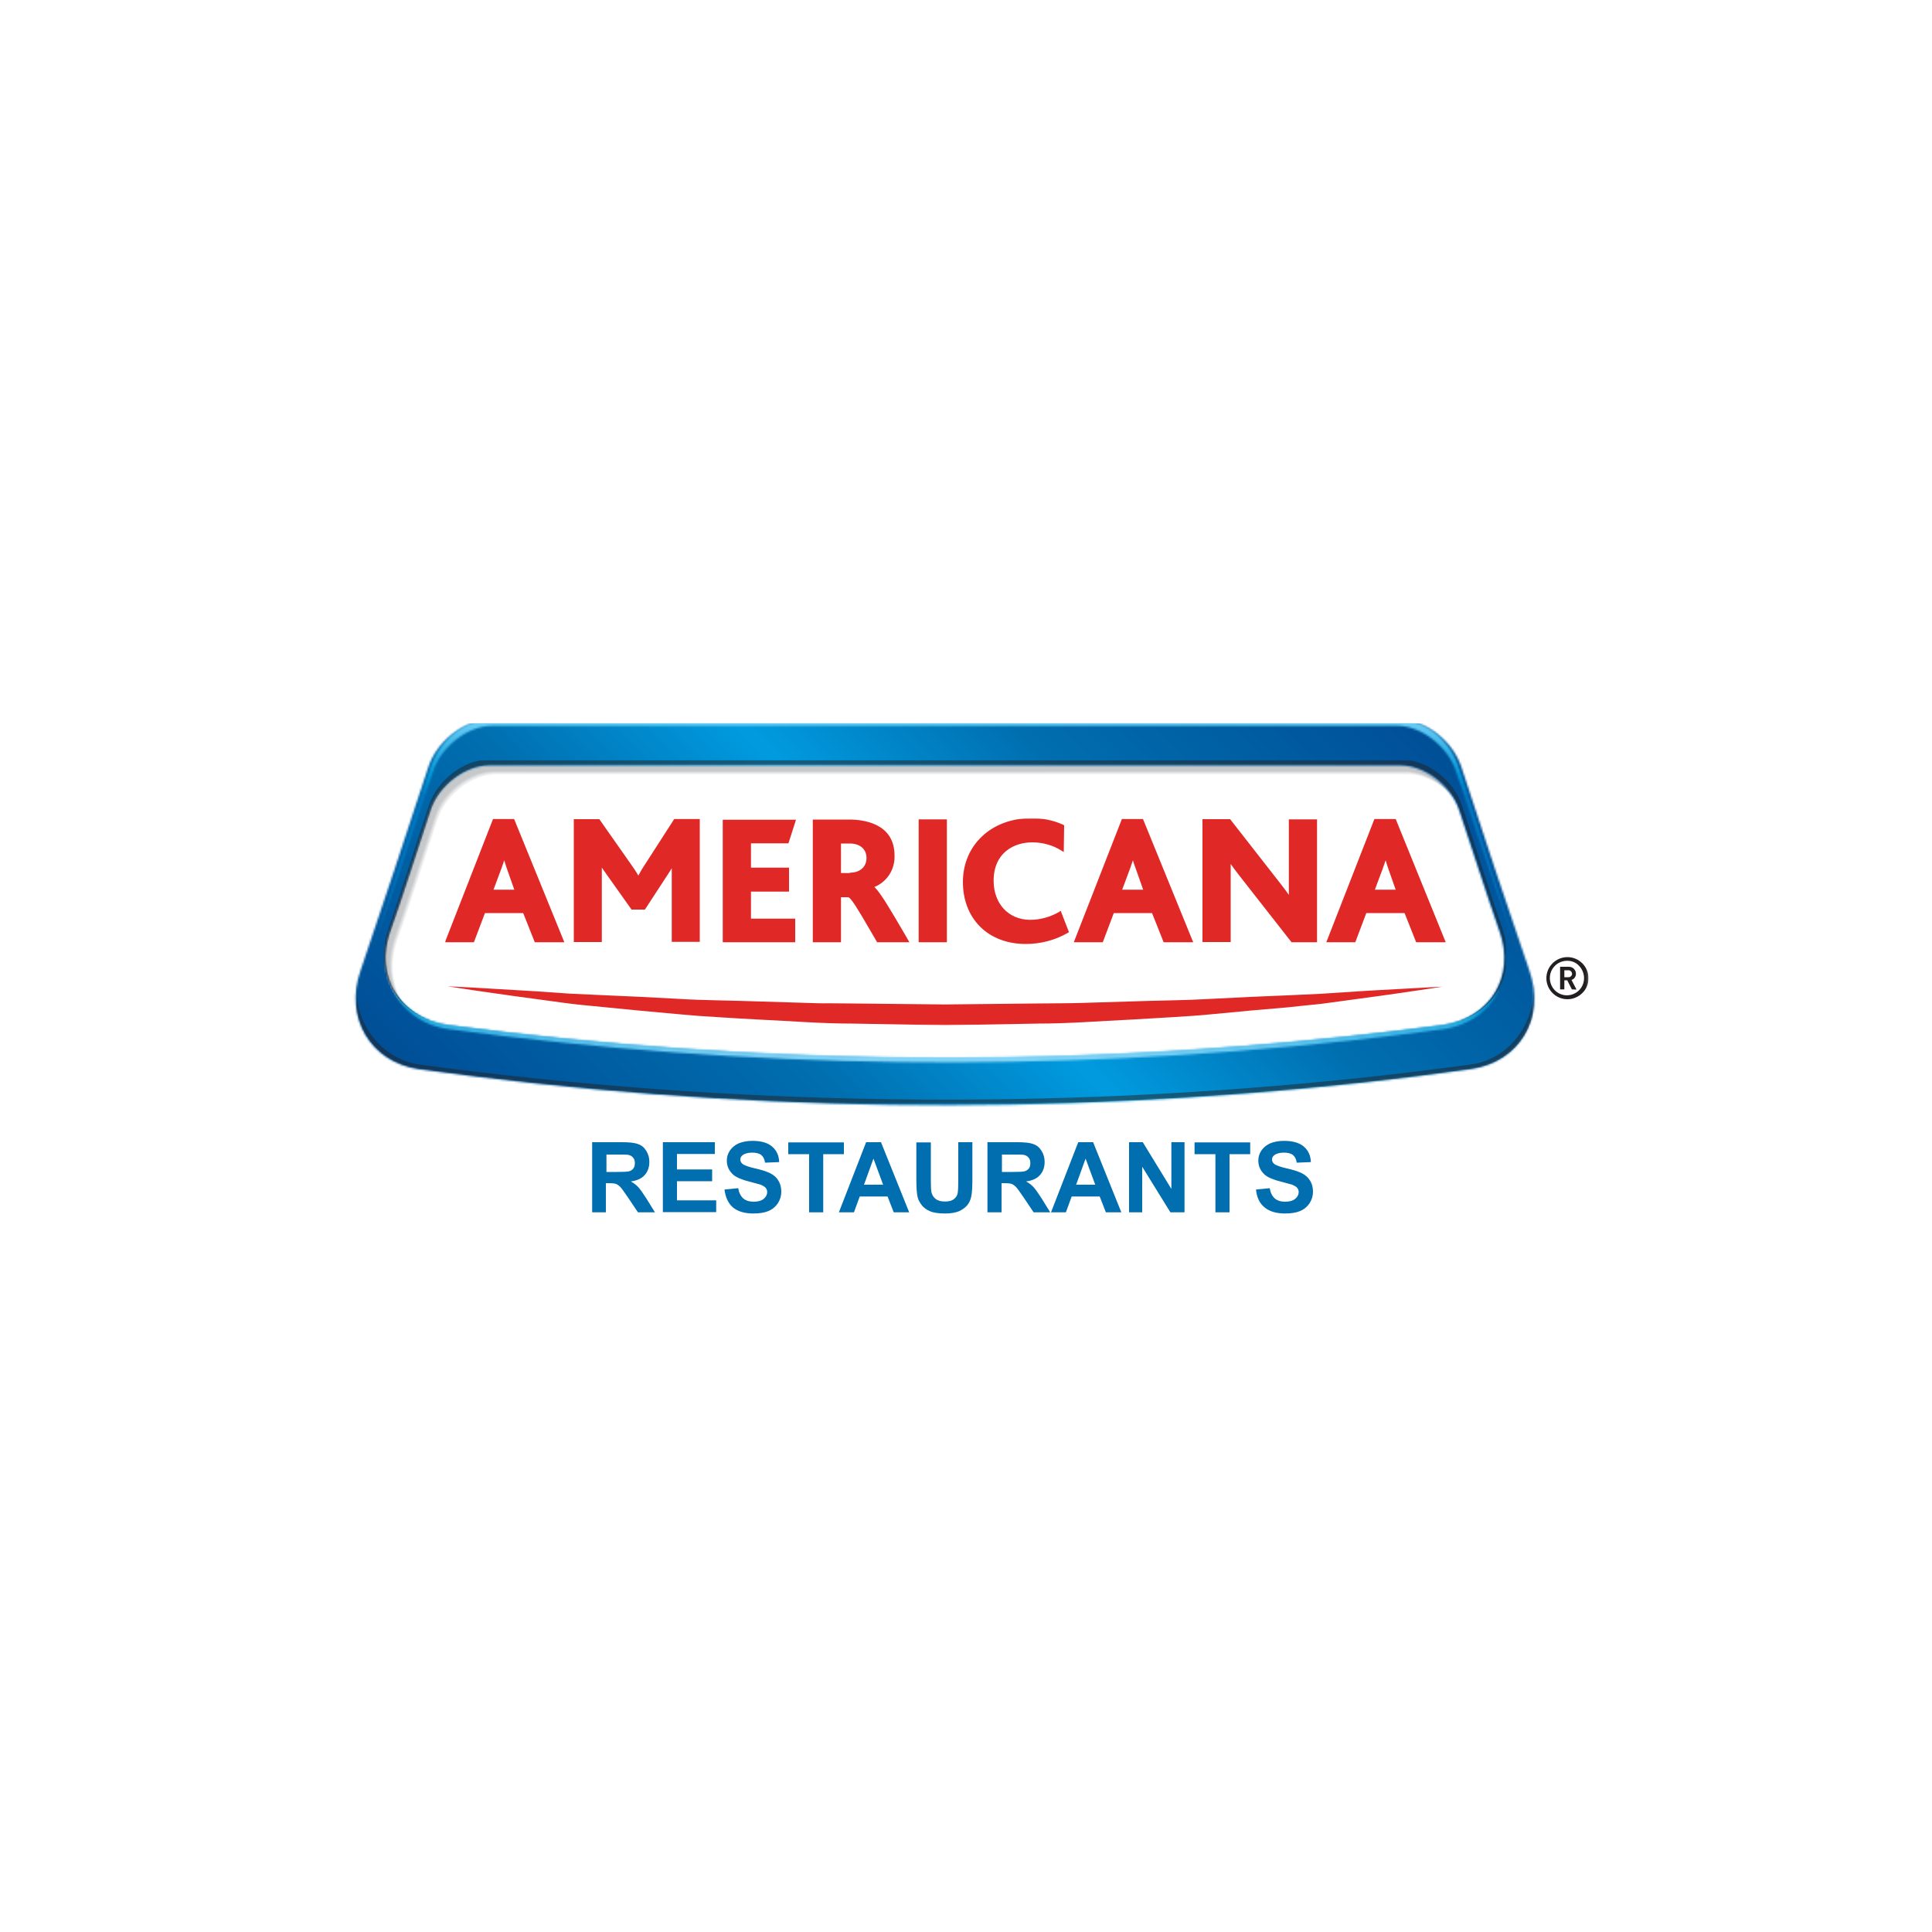
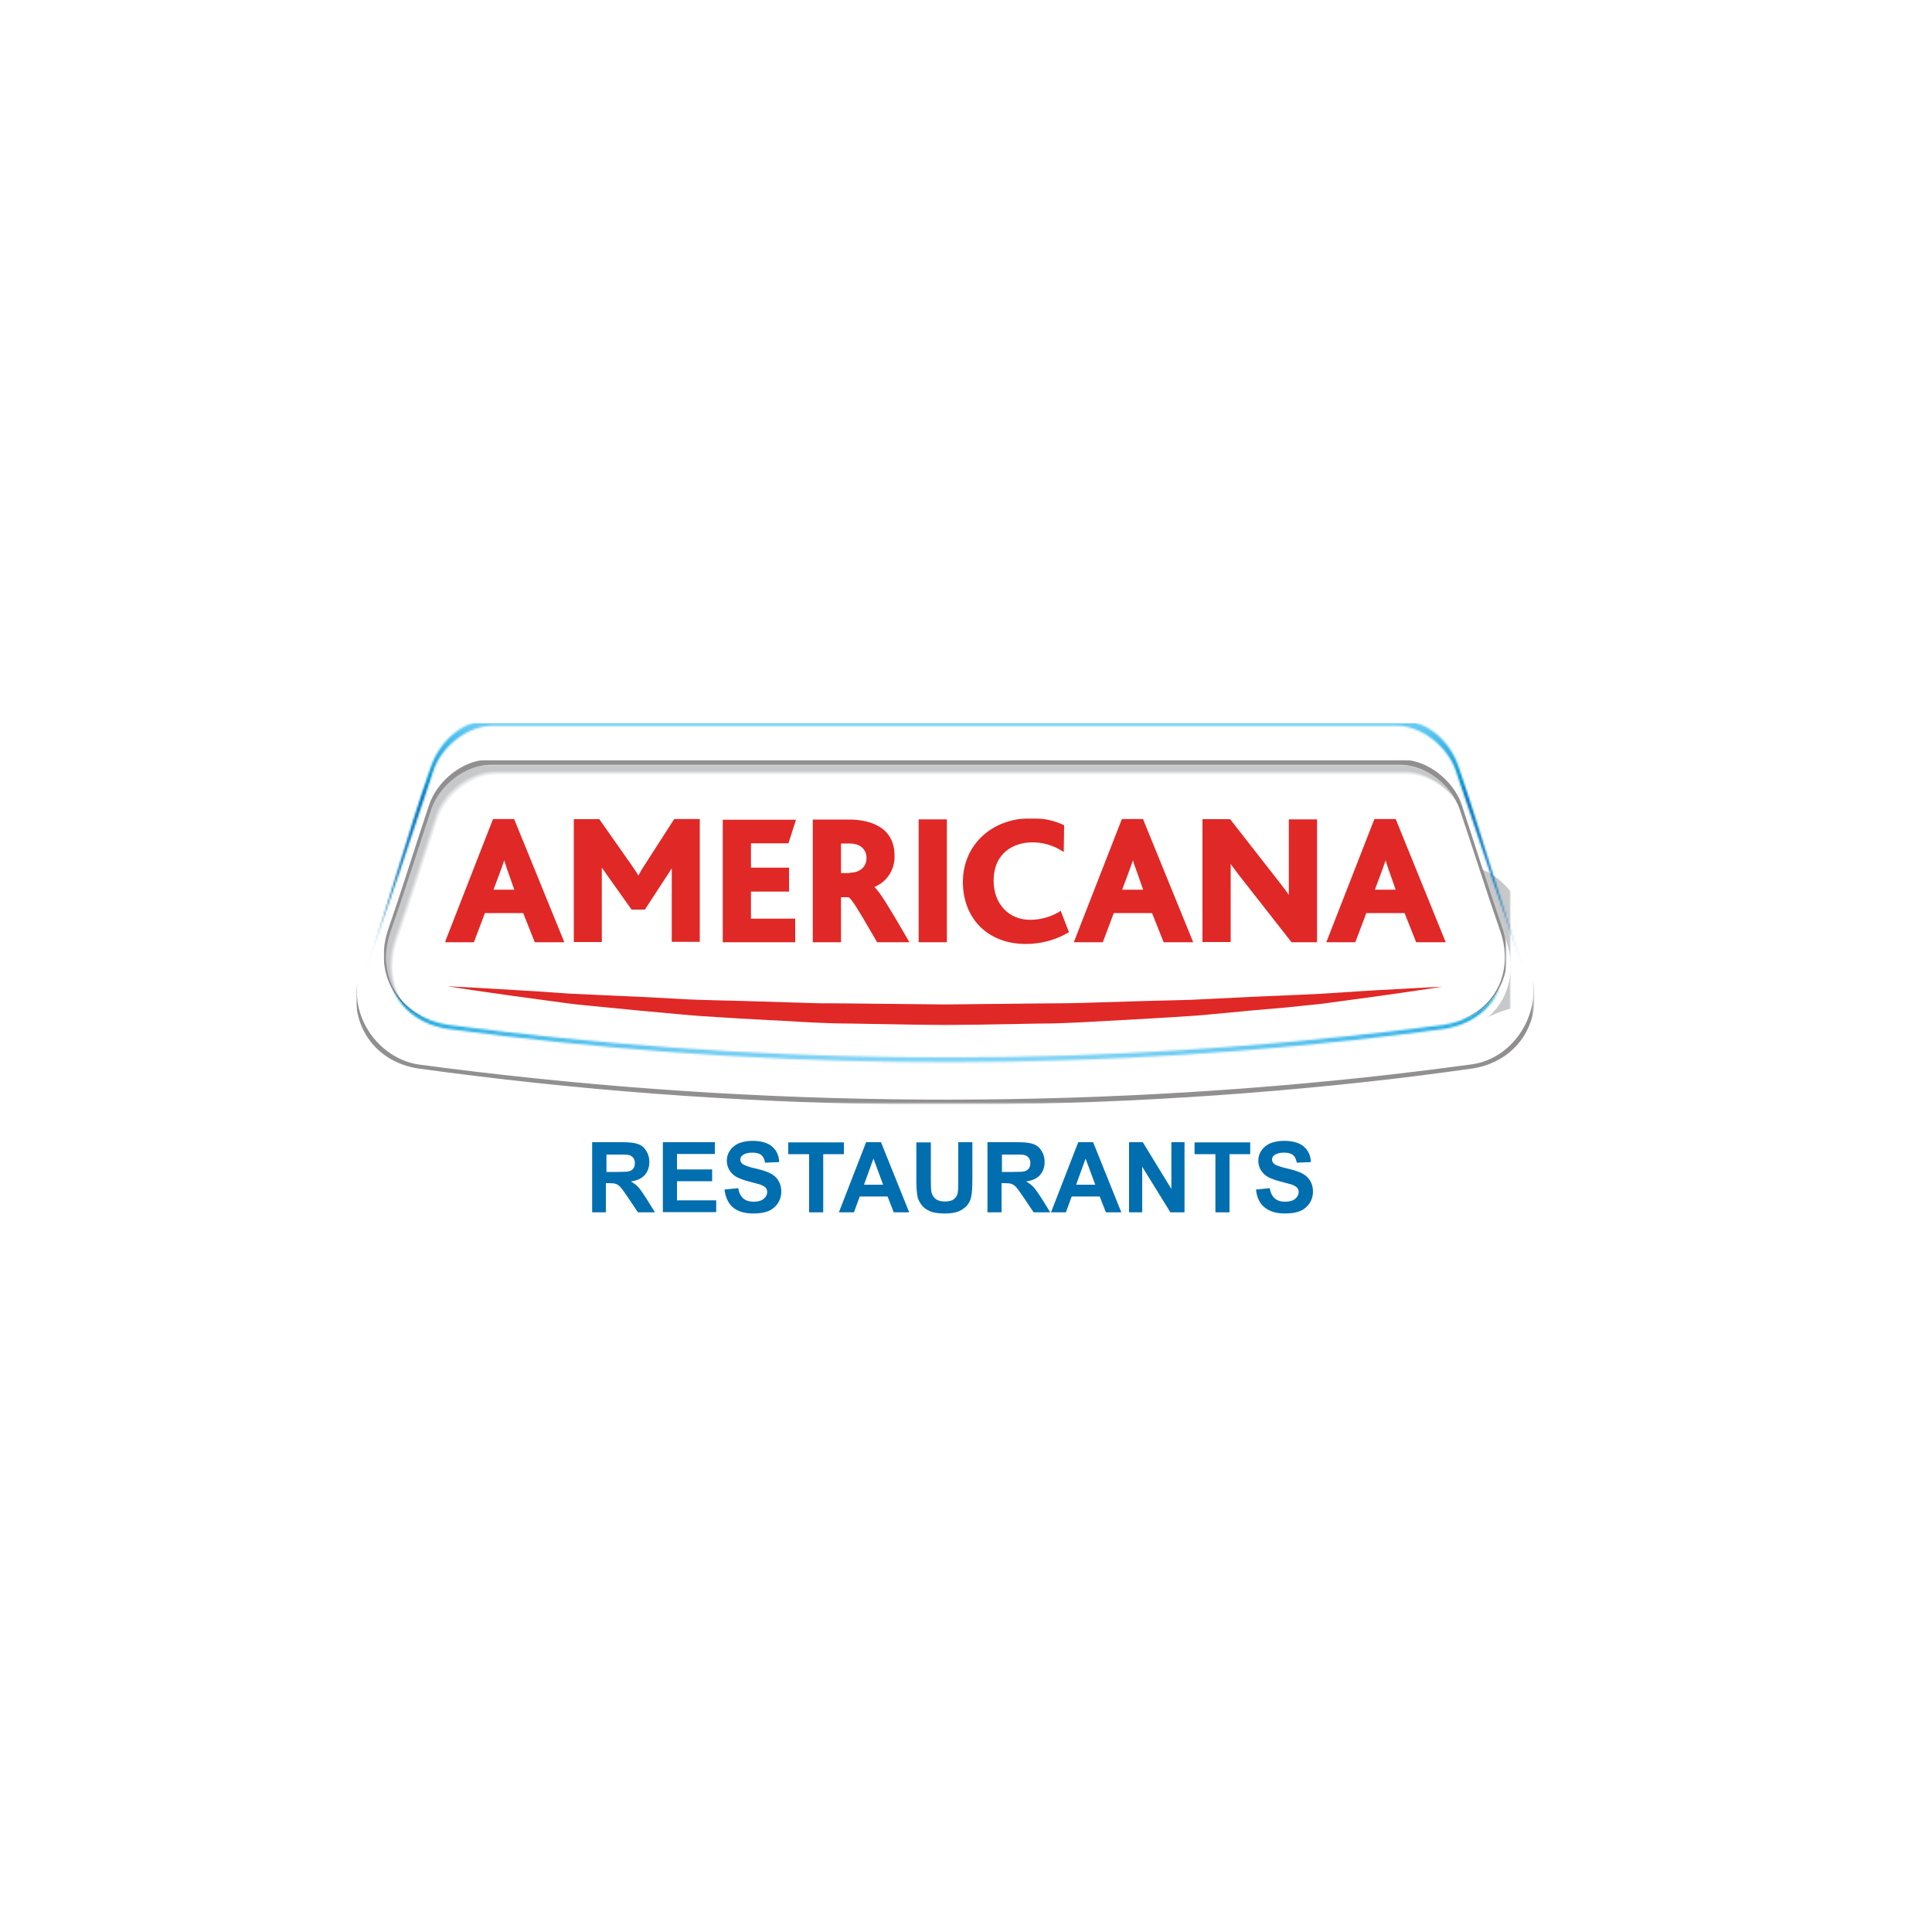
<svg xmlns="http://www.w3.org/2000/svg" xmlns:xlink="http://www.w3.org/1999/xlink" version="1.1" id="Layer_1" x="0px" y="0px" viewBox="0 0 1000 1000" style="enable-background:new 0 0 1000 1000;" xml:space="preserve">
  <style type="text/css">
	.st0{clip-path:url(#SVGID_00000134929892875530079140000016149266119866795402_);}
	.st1{fill:#FFFFFF;filter:url(#Adobe_OpacityMaskFilter);}
	.st2{mask:url(#mask0_459_1295_00000155828814006397603470000014945336426234710150_);}
	.st3{fill:#C7C8CA;}
	.st4{fill:#C7C9CB;}
	.st5{fill:#C8CACC;}
	.st6{fill:#C9CBCD;}
	.st7{fill:#CACBCD;}
	.st8{fill:#CBCCCE;}
	.st9{fill:#CBCDCF;}
	.st10{fill:#CCCED0;}
	.st11{fill:#CDCFD0;}
	.st12{fill:#CED0D1;}
	.st13{fill:#CFD0D2;}
	.st14{fill:#CFD1D3;}
	.st15{fill:#D0D2D3;}
	.st16{fill:#D1D3D4;}
	.st17{fill:#D2D3D5;}
	.st18{fill:#D3D4D6;}
	.st19{fill:#D4D5D7;}
	.st20{fill:#D4D6D7;}
	.st21{fill:#D5D7D8;}
	.st22{fill:#D6D7D9;}
	.st23{fill:#D7D8DA;}
	.st24{fill:#D8D9DA;}
	.st25{fill:#D9DADB;}
	.st26{fill:#D9DADC;}
	.st27{fill:#DADBDD;}
	.st28{fill:#DBDCDD;}
	.st29{fill:#DCDDDE;}
	.st30{fill:#DDDEDF;}
	.st31{fill:#DDDFE0;}
	.st32{fill:#DEDFE1;}
	.st33{fill:#DFE0E1;}
	.st34{fill:#E0E1E2;}
	.st35{fill:#E1E2E3;}
	.st36{fill:#E1E2E4;}
	.st37{fill:#E2E3E4;}
	.st38{fill:#E3E4E5;}
	.st39{fill:#E4E5E6;}
	.st40{fill:#E5E5E6;}
	.st41{fill:#E5E6E7;}
	.st42{fill:#E6E7E8;}
	.st43{fill:#E7E8E9;}
	.st44{fill:#E8E9EA;}
	.st45{fill:#E9EAEB;}
	.st46{fill:#EAEAEB;}
	.st47{fill:#EBEBEC;}
	.st48{fill:#EBECED;}
	.st49{fill:#ECEDEE;}
	.st50{fill:#EDEEEE;}
	.st51{fill:#EEEEEF;}
	.st52{fill:#EEEFF0;}
	.st53{fill:#EFF0F0;}
	.st54{fill:#F0F1F1;}
	.st55{fill:#F1F2F2;}
	.st56{fill:#F2F2F3;}
	.st57{fill:#F3F3F4;}
	.st58{fill:#F4F4F5;}
	.st59{fill:#F4F5F5;}
	.st60{fill:#F5F6F6;}
	.st61{fill:#F6F7F7;}
	.st62{fill:#F7F7F8;}
	.st63{fill:#F8F8F9;}
	.st64{fill:#F9FAFA;}
	.st65{fill:#FAFAFB;}
	.st66{fill:#FCFCFC;}
	.st67{fill:#FDFDFD;}
	.st68{fill:#FFFFFF;}
	.st69{fill:#FFFFFF;filter:url(#Adobe_OpacityMaskFilter_00000085249315563640862110000004652764428151270279_);}
	.st70{mask:url(#mask1_459_1295_00000157994389584267289660000006770500578696502690_);}
	.st71{fill:url(#SVGID_00000082349491047768538310000010434040696781481881_);}
	.st72{fill:#FFFFFF;filter:url(#Adobe_OpacityMaskFilter_00000054969341612808688930000007578676760791430790_);}
	.st73{mask:url(#mask2_459_1295_00000050641751167419108340000009478226959924620944_);}
	.st74{fill:url(#SVGID_00000123399589065178107720000001899090868303016583_);}
	.st75{fill:#FFFFFF;filter:url(#Adobe_OpacityMaskFilter_00000045605661787549877190000007041245739728810686_);}
	.st76{mask:url(#mask3_459_1295_00000047039620983191002510000014520292179361977749_);}
	.st77{opacity:0.5;}
	.st78{filter:url(#Adobe_OpacityMaskFilter_00000016783494249374183490000017398264856101397155_);}
	.st79{mask:url(#mask4_459_1295_00000000914955618434594460000002008671210989825705_);}
	.st80{filter:url(#Adobe_OpacityMaskFilter_00000073704112001767904830000001378354030296181947_);}
	.st81{mask:url(#mask5_459_1295_00000023999220009331508310000016406140542049904312_);}
	.st82{fill:#231F20;}
	.st83{filter:url(#Adobe_OpacityMaskFilter_00000132801222532051355180000007904064013063815837_);}
	.st84{mask:url(#mask6_459_1295_00000089563222524576547470000011570938926235317155_);}
	.st85{filter:url(#Adobe_OpacityMaskFilter_00000047772799414640298210000003150582054445083304_);}
	.st86{mask:url(#mask7_459_1295_00000039824924658269448530000005612045186244941490_);}
	.st87{fill:#FFFFFF;filter:url(#Adobe_OpacityMaskFilter_00000045617004160827257630000007178785741124897163_);}
	.st88{mask:url(#mask8_459_1295_00000173863512267531071210000013124525783296001157_);}
	.st89{fill:url(#SVGID_00000147196568323130992390000014956481083824155309_);}
	.st90{fill:#FFFFFF;filter:url(#Adobe_OpacityMaskFilter_00000181077596755632128010000010695754896937471113_);}
	.st91{mask:url(#mask9_459_1295_00000134232710163017670010000006337961243446969221_);}
	.st92{fill:#E02826;}
	.st93{fill:#006EAF;}
</style>
  <g>
    <defs>
      <rect id="SVGID_1_" x="182" y="374.3" width="641.5" height="266.5" />
    </defs>
    <clipPath id="SVGID_00000009563960324721461010000002137042431759025848_">
      <use xlink:href="#SVGID_1_" style="overflow:visible;" />
    </clipPath>
    <g style="clip-path:url(#SVGID_00000009563960324721461010000002137042431759025848_);">
      <defs>
        <filter id="Adobe_OpacityMaskFilter" filterUnits="userSpaceOnUse" x="199.7" y="395.9" width="582.1" height="156.7">
          <feColorMatrix type="matrix" values="1 0 0 0 0  0 1 0 0 0  0 0 1 0 0  0 0 0 1 0" />
        </filter>
      </defs>
      <mask maskUnits="userSpaceOnUse" x="199.7" y="395.9" width="582.1" height="156.7" id="mask0_459_1295_00000155828814006397603470000014945336426234710150_">
        <path class="st1" d="M859.3,311H118.7v329.7h740.6V311z" />
      </mask>
      <g class="st2">
        <path class="st3" d="M746.9,530.4c-16.1,2.1-32.1,4.1-48.3,5.8c-155.3,16.8-312.1,14.8-466.9-5.8c-24.6-3.5-37.9-25.4-29.5-48.8     c7.2-20.4,13.8-41.4,20.9-62.8c4.2-12.4,17.7-22.8,30.1-22.9h472.1c12.3,0,25.9,10.5,30.1,22.9c7.2,21.4,13.8,42.4,20.9,62.8     C784.7,505.1,771.5,526.9,746.9,530.4z" />
-         <path class="st3" d="M748.8,533.5c-16.1,2.1-32.1,4.1-48.2,5.8c-155.3,16.8-312.1,14.8-466.9-5.8c-24.6-3.6-37.9-25.4-29.5-48.8     c7.2-20.4,13.8-41.4,20.9-62.8c4.2-12.4,17.8-22.8,30.1-22.9h472.1c12.4,0,25.9,10.4,30.1,22.9c7.2,21.4,13.8,42.4,20.9,62.8     C786.7,508.2,773.4,530,748.8,533.5" />
+         <path class="st3" d="M748.8,533.5c-16.1,2.1-32.1,4.1-48.2,5.8c-155.3,16.8-312.1,14.8-466.9-5.8c7.2-20.4,13.8-41.4,20.9-62.8c4.2-12.4,17.8-22.8,30.1-22.9h472.1c12.4,0,25.9,10.4,30.1,22.9c7.2,21.4,13.8,42.4,20.9,62.8     C786.7,508.2,773.4,530,748.8,533.5" />
        <path class="st4" d="M748.8,533.6c-16.1,2.2-32.1,4.1-48.3,5.8c-155.3,16.8-312.1,15.7-466.9-5.8c-24.6-3.4-37.9-25.3-29.5-48.9     c7.2-20.4,13.8-41.4,20.9-62.8c4.2-12.4,17.7-22.8,30.1-22.9h472.1c12.4,0,25.9,10.4,30.1,22.9c7.2,21.4,13.8,42.4,20.9,62.8     C786.7,508.2,773.5,530.1,748.8,533.6z" />
        <path class="st5" d="M748.9,533.6c-16.1,2.2-32.1,4.1-48.3,5.8c-155.3,16.8-312.1,15.7-466.9-5.8c-24.6-3.4-37.9-25.3-29.5-48.8     c7.2-20.4,13.8-41.4,20.9-62.8c4.2-12.4,17.7-22.8,30.1-22.9h472.1c12.3,0,25.9,10.4,30.1,22.9c7.2,21.4,13.8,42.4,20.9,62.8     C786.7,508.3,773.5,530.2,748.9,533.6" />
        <path class="st6" d="M749,533.6c-16.1,2.2-32.1,4.1-48.3,5.8c-155.3,16.8-312.1,15.7-466.9-5.8c-24.6-3.4-37.9-25.3-29.5-48.8     c7.2-20.4,13.8-41.4,20.9-62.8c4.2-12.4,17.7-22.8,30.1-22.9h472c12.3,0,25.9,10.4,30.1,22.9c7.2,21.4,13.8,42.4,20.9,62.8     C786.7,508.3,773.5,530.2,749,533.6" />
        <path class="st7" d="M748.9,533.6c-16.1,2.2-32.1,4.1-48.3,5.8c-155.3,16.8-312.1,15.7-466.9-5.8c-24.6-3.4-37.9-25.3-29.5-48.9     c7.2-20.4,13.8-41.4,20.9-62.8c4.2-12.4,17.7-22.8,30.1-22.9h472c12.3,0,25.9,10.5,30.1,22.9c7.2,21.4,13.8,42.4,20.9,62.8     C786.7,508.2,773.5,530.2,748.9,533.6" />
        <path class="st8" d="M748.9,533.7c-16.1,2.2-32.1,4.1-48.3,5.8c-155.3,16.8-312.1,15.7-466.9-5.8c-24.6-3.4-37.9-25.3-29.5-48.9     c7.2-20.4,13.8-41.4,20.9-62.8c4.2-12.4,17.7-22.8,30.1-22.9h472c12.3,0,25.9,10.4,30.1,22.9c7.2,21.4,13.8,42.4,20.9,62.8     C786.8,508.3,773.5,530.2,748.9,533.7" />
        <path class="st9" d="M748.9,533.7c-16.1,2.2-32.1,4.1-48.3,5.8c-155.3,16.8-312,15.7-466.8-5.8c-24.7-3.4-37.9-25.3-29.5-48.8     c7.2-20.4,13.8-41.4,20.9-62.8c4.2-12.4,17.7-22.8,30.1-22.9h472.1c12.3,0,25.9,10.5,30.1,22.9c7.2,21.4,13.8,42.4,20.9,62.8     C786.8,508.4,773.5,530.3,748.9,533.7" />
        <path class="st10" d="M748.9,533.7c-16,2.2-32.1,4.1-48.3,5.8c-155.3,16.8-312,15.7-466.8-5.8c-24.6-3.4-37.9-25.3-29.5-48.8     c7.2-20.4,13.8-41.4,21-62.8c4.2-12.4,17.7-22.8,30.1-22.9h472c12.3,0,25.9,10.5,30.1,22.9c7.2,21.4,13.8,42.4,20.9,62.8     C786.8,508.4,773.5,530.3,748.9,533.7" />
        <path class="st11" d="M748.9,533.8c-16,2.2-32.1,4.1-48.2,5.8c-155.3,16.8-312,15.7-466.8-5.8c-24.6-3.4-37.9-25.3-29.6-48.8     c7.2-20.4,13.8-41.4,20.9-62.8c4.2-12.4,17.7-22.8,30.1-22.9h472.1c12.4,0,25.9,10.5,30.1,22.9c7.2,21.4,13.8,42.4,20.9,62.8     C786.8,508.4,773.6,530.3,748.9,533.8" />
        <path class="st12" d="M748.9,533.8c-16.1,2.2-32.1,4.1-48.2,5.8c-155.3,16.8-312,15.7-466.8-5.8c-24.6-3.4-37.8-25.3-29.5-48.8     c7.2-20.4,13.7-41.4,20.9-62.8c4.2-12.4,17.7-22.8,30.1-22.9h472c12.4,0,25.9,10.5,30.1,22.9c7.2,21.4,13.8,42.4,20.9,62.8     C786.8,508.4,773.6,530.4,748.9,533.8" />
        <path class="st13" d="M748.9,533.8c-16.1,2.2-32.1,4.1-48.2,5.8c-155.3,16.8-312,15.7-466.8-5.8c-24.6-3.4-37.9-25.3-29.5-48.8     c7.2-20.4,13.8-41.4,20.9-62.8c4.2-12.4,17.7-22.8,30.1-22.9h472.1c12.4,0,25.9,10.4,30.1,22.9c7.2,21.4,13.8,42.4,20.9,62.8     c8.4,23.5-4.9,45.4-29.5,48.9" />
        <path class="st14" d="M748.9,533.8c-16,2.2-32.1,4.1-48.2,5.8c-155.2,16.8-312,15.7-466.8-5.8c-24.6-3.4-37.8-25.3-29.4-48.8     c7.2-20.4,13.7-41.4,20.9-62.8c4.2-12.4,17.7-22.8,30.1-22.9h472c12.4,0,25.9,10.4,30.1,22.9c7.2,21.4,13.8,42.4,20.9,62.8     c8.4,23.5-4.9,45.4-29.5,48.8" />
        <path class="st15" d="M748.9,533.9c-16,2.2-32.1,4.1-48.2,5.8c-155.3,16.8-312,15.7-466.8-5.8c-24.6-3.4-37.8-25.3-29.4-48.8     c7.2-20.4,13.8-41.4,20.9-62.8c4.2-12.4,17.7-22.8,30.1-22.9h472c12.4,0,25.9,10.4,30.1,22.9c7.2,21.4,13.8,42.4,20.9,62.8     c8.4,23.5-4.9,45.4-29.5,48.9" />
        <path class="st16" d="M749,533.9c-16,2.2-32.1,4.1-48.2,5.8c-155.2,16.8-312,15.7-466.8-5.8c-24.6-3.4-37.9-25.3-29.5-48.8     c7.2-20.4,13.8-41.4,20.9-62.8c4.2-12.4,17.7-22.8,30.1-22.9h472c12.3,0,25.9,10.4,30.1,22.9c7.2,21.4,13.8,42.4,20.9,62.8     C786.9,508.5,773.7,530.5,749,533.9" />
        <path class="st17" d="M749,533.9c-16,2.2-32.1,4.1-48.2,5.8c-155.2,16.8-312,15.7-466.7-5.8c-24.6-3.4-37.9-25.3-29.5-48.8     c7.2-20.4,13.8-41.4,20.9-62.8c4.2-12.4,17.7-22.8,30.1-22.9h472c12.3,0,25.9,10.4,30.1,22.9c7.2,21.4,13.8,42.4,20.9,62.8     C786.9,508.6,773.6,530.5,749,533.9" />
        <path class="st18" d="M749,533.9c-16,2.2-32.1,4.1-48.2,5.8c-155.2,16.8-311.9,15.7-466.7-5.8c-24.6-3.4-37.9-25.3-29.5-48.8     c7.2-20.4,13.8-41.4,20.9-62.8c4.2-12.4,17.7-22.8,30.1-22.9h471.9c12.3,0,25.9,10.4,30.1,22.9c7.2,21.4,13.8,42.4,20.9,62.8     C786.9,508.6,773.6,530.5,749,533.9" />
        <path class="st19" d="M749.1,534c-16,2.2-32.1,4.1-48.2,5.8c-155.2,16.8-311.9,15.7-466.7-5.8c-24.6-3.4-37.9-25.3-29.5-48.8     c7.2-20.4,13.8-41.4,20.9-62.8c4.2-12.4,17.7-22.8,30.1-22.9h471.9c12.3,0,25.9,10.4,30.1,22.9c7.2,21.4,13.8,42.4,20.9,62.8     c8.4,23.5-4.9,45.4-29.5,48.9" />
        <path class="st20" d="M749.1,534c-16.1,2.2-32.1,4.1-48.2,5.8c-155.2,16.8-311.9,15.7-466.7-5.8c-24.6-3.4-37.8-25.3-29.5-48.8     c7.2-20.4,13.7-41.4,20.9-62.8c4.2-12.4,17.7-22.7,30.1-22.9h471.9c12.3,0,25.9,10.4,30.1,22.8c7.2,21.4,13.8,42.4,20.9,62.8     C786.9,508.7,773.7,530.6,749.1,534" />
        <path class="st21" d="M749.1,534c-16,2.2-32.1,4.1-48.2,5.8C545.7,556.6,389,555.5,234.2,534c-24.6-3.4-37.8-25.3-29.5-48.8     c7.2-20.4,13.8-41.4,20.9-62.8c4.2-12.4,17.7-22.7,30.1-22.8h471.9c12.3,0,25.9,10.4,30.1,22.9c7.2,21.4,13.8,42.4,20.9,62.8     C786.9,508.8,773.7,530.7,749.1,534" />
        <path class="st22" d="M749.1,534.1c-16.1,2.2-32.1,4.1-48.2,5.8c-155.2,16.7-311.9,15.6-466.7-5.8c-24.6-3.5-37.8-25.4-29.5-48.9     c7.2-20.4,13.8-41.4,20.9-62.8c4.2-12.4,17.7-22.8,30.1-22.8h471.9c12.3,0,25.9,10.4,30.1,22.8c7.2,21.4,13.8,42.4,20.9,62.8     C787,508.8,773.7,530.7,749.1,534.1z" />
        <path class="st23" d="M749.1,534.1c-16,2.2-32.1,4.1-48.2,5.8c-155.2,16.8-311.9,15.7-466.6-5.8c-24.7-3.5-37.9-25.4-29.6-48.9     c7.2-20.4,13.7-41.3,21-62.7c4.1-12.4,17.7-22.8,30-22.8h471.9c12.3,0,25.9,10.4,30.1,22.9c7.2,21.4,13.8,42.4,20.9,62.8     c8.4,23.5-4.9,45.4-29.5,48.9" />
        <path class="st24" d="M749.2,534.1c-16.1,2.2-32.1,4.1-48.2,5.8c-155.2,16.8-311.9,15.7-466.6-5.8c-24.6-3.4-37.8-25.3-29.5-48.8     c7.1-20.4,13.6-41.3,20.9-62.7c4.1-12.5,17.7-22.9,30-22.9h471.9c12.3,0,25.9,10.4,30.1,22.9c7.2,21.4,13.8,42.4,20.9,62.8     C787,508.8,773.8,530.8,749.2,534.1" />
        <path class="st25" d="M749.2,534.1c-16,2.2-32.1,4.1-48.2,5.8c-155.2,16.8-311.9,15.7-466.6-5.8c-24.7-3.4-37.9-25.3-29.5-48.8     c7.2-20.4,13.7-41.4,20.9-62.7c4.2-12.5,17.7-22.9,30.1-22.9c149.3,0.3,299.4,0,448.7,0h23.1c12.3,0,25.9,10.4,30.1,22.9     c7.2,21.4,13.8,42.4,20.9,62.8C787,508.8,773.8,530.7,749.2,534.1" />
        <path class="st26" d="M749.2,534.1c-16,2.2-32.1,4.1-48.2,5.8c-155.2,16.8-311.9,15.7-466.6-5.8c-24.6-3.4-37.8-25.3-29.5-48.8     c7.1-20.4,13.7-41.3,20.9-62.7c4.2-12.4,17.7-22.8,30.1-22.9h471.8c12.3,0,25.9,10.5,30.1,22.9c7.2,21.4,13.8,42.4,20.9,62.8     C787,508.8,773.8,530.7,749.2,534.1" />
        <path class="st27" d="M749.2,534.1c-16.1,2.2-32.1,4.1-48.2,5.8c-155.2,16.8-311.9,15.7-466.6-5.8c-24.6-3.4-37.8-25.3-29.5-48.8     c7.2-20.4,13.7-41.4,20.9-62.7c4.2-12.4,17.7-22.9,30.1-22.8c149.3,0.3,299.4,0,448.7,0h23.2c12.3,0,25.9,10.4,30.1,22.9     c7.2,21.4,13.8,42.4,20.9,62.8c8.4,23.5-4.9,45.4-29.5,48.8" />
        <path class="st28" d="M749.2,534.2c-16,2.2-32.1,4.1-48.2,5.8c-155.2,16.8-311.9,15.7-466.6-5.8c-24.6-3.4-37.8-25.3-29.5-48.8     c7.2-20.4,13.7-41.3,20.8-62.8c4.2-12.4,17.7-22.8,30.1-22.9h471.9c12.3,0,25.9,10.4,30.1,22.9c7.2,21.4,13.8,42.4,20.9,62.8     C787.1,508.8,773.8,530.7,749.2,534.2" />
        <path class="st29" d="M749.2,534.2c-16,2.2-32.1,4.1-48.2,5.8c-155.2,16.8-311.9,15.7-466.6-5.8c-24.6-3.4-37.8-25.3-29.5-48.8     c7.2-20.4,13.8-41.3,20.9-62.8c4.2-12.4,17.7-22.9,30.1-22.9c149.3,0.3,299.3,0,448.7,0c7.5,0,15.7,0,23.1,0     c12.3,0,25.9,10.4,30.1,22.9c7.2,21.4,13.8,42.4,20.9,62.8C787.1,508.9,773.8,530.8,749.2,534.2z" />
        <path class="st30" d="M749.2,534.3c-16,2.2-32.1,4.1-48.2,5.8c-155.2,16.8-311.8,15.7-466.6-5.8c-24.6-3.4-37.8-25.3-29.5-48.8     c7.2-20.4,13.8-41.4,20.9-62.8c4.2-12.4,17.7-22.8,30.1-22.9h471.8c12.3,0,25.9,10.4,30.1,22.9c7.2,21.4,13.8,42.4,20.9,62.8     C787.1,508.9,773.8,530.8,749.2,534.3z" />
        <path class="st31" d="M749.3,534.3c-16,2.2-32.1,4.1-48.2,5.8c-155.2,16.8-311.8,15.7-466.6-5.8c-24.6-3.4-37.8-25.3-29.5-48.8     c7.2-20.4,13.8-41.4,20.9-62.8c4.2-12.4,17.7-22.8,30.1-22.9h471.8c12.3,0,25.9,10.4,30.1,22.9c7.2,21.4,13.8,42.4,20.9,62.8     C787.1,509,773.9,530.9,749.3,534.3z" />
        <path class="st32" d="M749.3,534.3c-16.1,2.2-32.1,4.1-48.2,5.8c-155.2,16.8-311.8,15.7-466.6-5.8c-24.6-3.4-37.8-25.3-29.4-48.8     c7.2-20.4,13.7-41.4,20.9-62.8c4.2-12.4,17.7-22.8,30.1-22.9h471.8c12.3,0,25.9,10.4,30.1,22.9c7.2,21.4,13.8,42.4,20.9,62.8     C787.1,509,773.9,530.9,749.3,534.3z" />
        <path class="st33" d="M749.3,534.3c-16.1,2.2-32.1,4.1-48.2,5.8c-155.2,16.8-311.8,15.7-466.6-5.8c-24.6-3.4-37.8-25.3-29.4-48.8     c7.2-20.4,13.8-41.3,20.9-62.8c4.2-12.4,17.7-22.8,30.1-22.8h471.8c12.3,0,25.9,10.4,30.1,22.8c7.2,21.4,13.8,42.4,20.9,62.8     C787.1,509,773.9,530.9,749.3,534.3z" />
-         <path class="st34" d="M749.3,534.4c-16.1,2.2-32.1,4.1-48.2,5.8c-155.2,16.8-311.8,15.7-466.6-5.8c-24.5-3.4-37.8-25.3-29.4-48.8     c7.2-20.4,13.8-41.3,20.9-62.8c4.2-12.4,17.7-22.9,30.1-22.8c149.3,0.3,299.3,0,448.6,0c7.5,0,15.7,0,23.1,0     c12.3,0,25.9,10.4,30.1,22.9c7.2,21.4,13.8,42.4,20.9,62.8C787.2,509.1,773.9,531,749.3,534.4" />
        <path class="st35" d="M749.3,534.4c-16,2.2-32.1,4.1-48.2,5.8C546,557,389.3,555.9,234.5,534.4c-24.5-3.3-37.8-25.3-29.4-48.8     c7.2-20.4,13.7-41.3,20.9-62.8c4.2-12.5,17.7-22.8,30.1-22.8h471.7c12.3,0,25.9,10.4,30.1,22.8c7.2,21.4,13.8,42.4,20.9,62.8     C787.2,509.1,773.9,531,749.3,534.4z" />
        <path class="st36" d="M749.3,534.4c-16,2.2-32.1,4.1-48.2,5.8C546,557,389.3,555.9,234.6,534.4c-24.6-3.4-37.8-25.3-29.5-48.8     c7.2-20.4,13.7-41.3,20.9-62.8c4.2-12.4,17.7-22.9,30.1-22.8c149.3,0.3,299.3,0,448.6,0c7.5,0,15.7,0,23.1,0     c12.3,0,25.9,10.4,30.1,22.9c7.2,21.4,13.8,42.4,20.9,62.8C787.2,509.1,773.9,531.1,749.3,534.4z" />
        <path class="st37" d="M749.4,534.4c-16,2.2-32.1,4.1-48.2,5.8C546,557,389.4,555.9,234.6,534.4c-24.6-3.4-37.8-25.3-29.5-48.8     c7.2-20.4,13.8-41.3,20.9-62.8c4.2-12.4,17.7-22.9,30.1-22.9c149.3,0.3,299.3,0,448.6,0c7.5,0,15.7,0,23.1,0     c12.3,0,25.9,10.4,30.1,22.9c7.2,21.4,13.8,42.4,20.9,62.8C787.2,509.1,774,531,749.4,534.4z" />
        <path class="st38" d="M749.4,534.5c-16,2.2-32.1,4.1-48.2,5.8C546,557,389.4,556,234.7,534.5c-24.6-3.4-37.8-25.3-29.5-48.8     c7.2-20.3,13.7-41.3,20.9-62.8c4.2-12.4,17.7-22.8,30.1-22.8h471.7c12.3,0,25.9,10.4,30.1,22.9c7.2,21.4,13.8,42.4,20.9,62.8     C787.2,509.2,774,531.1,749.4,534.5" />
        <path class="st39" d="M749.4,534.5c-16,2.2-32.1,4.1-48.2,5.8C546,557,389.4,556,234.7,534.5c-24.6-3.4-37.8-25.3-29.5-48.8     c7.2-20.4,13.8-41.3,20.9-62.8c4.2-12.4,17.7-22.9,30.1-22.9c149.3,0.3,299.3,0,448.6,0h23.1c12.3,0,25.9,10.4,30.1,22.9     c7.2,21.4,13.8,42.4,20.9,62.8C787.2,509.2,774,531.1,749.4,534.5z" />
        <path class="st40" d="M749.4,534.5c-16,2.2-32.1,4.1-48.2,5.8C546,557,389.4,556,234.7,534.5c-24.6-3.5-37.8-25.3-29.5-48.8     c7.2-20.4,13.7-41.3,20.9-62.8c4.2-12.4,17.7-22.8,30.1-22.8h471.7c12.3,0,25.9,10.4,30.1,22.9c7.2,21.4,13.8,42.4,20.9,62.8     C787.2,509.2,774,531.1,749.4,534.5z" />
        <path class="st41" d="M749.4,534.5c-16,2.2-32.1,4.1-48.2,5.8c-155.1,16.8-311.8,15.7-466.5-5.8c-24.6-3.4-37.8-25.3-29.5-48.8     c7.2-20.4,13.8-41.3,20.9-62.8c4.1-12.4,17.7-22.8,30.2-22.8h471.6c12.3,0,25.9,10.4,30.1,22.9c7.2,21.4,13.8,42.4,20.9,62.8     C787.2,509.3,774,531.2,749.4,534.5" />
        <path class="st42" d="M749.4,534.6c-16,2.2-32.1,4.1-48.2,5.8c-155.1,16.8-311.7,15.7-466.5-5.8c-24.6-3.4-37.8-25.3-29.5-48.8     c7.2-20.4,13.8-41.3,20.9-62.8c4.2-12.4,17.7-22.8,30.1-22.8H728c12.3,0,25.9,10.4,30.1,22.8c7.2,21.4,13.8,42.4,20.9,62.8     C787.3,509.2,774.1,531.2,749.4,534.6" />
        <path class="st43" d="M749.5,534.6c-16,2.2-32.1,4.1-48.2,5.8c-155.1,16.8-311.8,15.7-466.5-5.8c-24.6-3.4-37.8-25.3-29.5-48.8     c7.2-20.4,13.8-41.3,20.9-62.8c4.2-12.4,17.7-22.8,30.1-22.8H728c12.3,0,25.9,10.4,30.1,22.8c7.2,21.4,13.8,42.4,20.9,62.8     C787.3,509.3,774,531.2,749.5,534.6z" />
        <path class="st44" d="M749.5,534.6c-16,2.2-32.1,4.1-48.2,5.8c-155.1,16.8-311.7,15.7-466.4-5.8c-24.6-3.4-37.8-25.3-29.5-48.8     c7.2-20.4,13.8-41.3,20.9-62.8c4.2-12.4,17.7-22.8,30.1-22.8H728c12.3,0,25.9,10.4,30.1,22.8c7.2,21.4,13.8,42.4,20.9,62.8     C787.3,509.3,774.1,531.2,749.5,534.6z" />
        <path class="st45" d="M749.5,534.6c-16,2.2-32.1,4.1-48.2,5.8c-155.1,16.8-311.7,15.7-466.4-5.8c-24.6-3.4-37.8-25.3-29.5-48.8     c7.2-20.4,13.7-41.3,20.9-62.8c4.2-12.4,17.8-22.8,30-22.8H728c12.3,0,25.9,10.4,30.1,22.8c7.2,21.4,13.8,42.4,20.9,62.8     C787.3,509.3,774.1,531.2,749.5,534.6z" />
        <path class="st46" d="M749.5,534.7c-16.1,2.2-32.1,4.1-48.2,5.8c-155.1,16.8-311.7,15.7-466.4-5.8c-24.6-3.4-37.8-25.3-29.5-48.8     c7.2-20.4,13.7-41.3,20.9-62.8c4.2-12.4,17.8-22.8,30-22.8H728c12.3,0,25.9,10.4,30.1,22.8c7.2,21.4,13.8,42.4,20.9,62.8     C787.3,509.4,774.1,531.3,749.5,534.7z" />
        <path class="st47" d="M749.5,534.7c-16,2.2-32.1,4.1-48.2,5.8c-155.1,16.8-311.7,15.7-466.4-5.8c-24.6-3.4-37.8-25.3-29.5-48.8     c7.2-20.4,13.7-41.3,20.9-62.8c4.2-12.4,17.7-22.8,30.1-22.8H728c12.3,0,25.9,10.4,30.1,22.9c7.2,21.4,13.8,42.4,20.9,62.8     C787.3,509.5,774.1,531.4,749.5,534.7" />
        <path class="st48" d="M749.6,534.7c-16,2.2-32.1,4.1-48.2,5.8c-155.1,16.8-311.7,15.7-466.4-5.8c-24.5-3.4-37.8-25.3-29.5-48.8     c7.2-20.4,13.7-41.3,20.9-62.7c4.2-12.4,17.7-22.8,30.1-22.8H728c12.3,0,25.9,10.4,30.1,22.8c7.2,21.4,13.8,42.4,20.9,62.7     C787.4,509.4,774.1,531.3,749.6,534.7z" />
        <path class="st49" d="M749.6,534.7c-16,2.2-32.1,4.1-48.2,5.8c-155.1,16.8-311.7,15.7-466.4-5.8c-24.5-3.4-37.8-25.3-29.5-48.8     c7.2-20.4,13.7-41.3,20.9-62.7c4.2-12.4,17.7-22.8,30.1-22.8h471.6c12.3,0,25.9,10.4,30.1,22.9c7.2,21.4,13.8,42.4,20.9,62.7     C787.4,509.5,774.1,531.4,749.6,534.7" />
-         <path class="st50" d="M749.6,534.8c-16,2.2-32.1,4.1-48.2,5.8c-155.1,16.8-311.7,15.7-466.4-5.8c-24.6-3.4-37.8-25.3-29.5-48.8     c7.2-20.4,13.7-41.3,20.9-62.7c4.2-12.4,17.7-22.8,30.1-22.9h471.6c12.3,0,25.9,10.4,30.1,22.9c7.2,21.4,13.8,42.4,20.9,62.7     C787.4,509.5,774.1,531.4,749.6,534.8z" />
        <path class="st51" d="M749.6,534.8c-16,2.2-32.1,4.1-48.2,5.8c-155.1,16.8-311.7,15.7-466.4-5.8c-24.6-3.4-37.8-25.3-29.5-48.8     c7.2-20.4,13.7-41.3,20.9-62.7c4.2-12.4,17.7-22.8,30.1-22.8h471.6c12.3,0,25.9,10.4,30.1,22.9c7.2,21.4,13.8,42.4,20.9,62.7     C787.4,509.6,774.2,531.5,749.6,534.8" />
        <path class="st52" d="M749.6,534.8c-16,2.2-32.1,4.1-48.2,5.8c-155.1,16.8-311.7,15.7-466.3-5.8c-24.6-3.4-37.8-25.3-29.5-48.8     c7.2-20.4,13.7-41.3,20.9-62.7c4.2-12.4,17.7-22.8,30.1-22.9h471.5c12.3,0,25.9,10.4,30.1,22.9c7.2,21.4,13.8,42.4,20.9,62.7     C787.4,509.5,774.2,531.4,749.6,534.8z" />
        <path class="st53" d="M749.6,534.9c-16,2.2-32.1,4.1-48.2,5.8c-155.1,16.8-311.7,15.7-466.3-5.8c-24.6-3.4-37.8-25.3-29.5-48.8     c7.2-20.4,13.7-41.3,20.9-62.7c4.2-12.4,17.7-22.8,30.1-22.8h471.5c12.3,0,25.9,10.4,30.1,22.9c7.2,21.4,13.8,42.4,20.9,62.7     C787.4,509.6,774.2,531.5,749.6,534.9" />
        <path class="st54" d="M749.6,534.9c-16,2.2-32.1,4.1-48.2,5.8c-155.1,16.8-311.7,15.6-466.3-5.8c-24.6-3.4-37.8-25.3-29.5-48.8     c7.2-20.4,13.7-41.3,20.9-62.7c4.2-12.4,17.7-22.8,30.1-22.8h471.5c12.3,0,25.9,10.4,30.1,22.8c7.2,21.4,13.8,42.4,20.9,62.7     C787.5,509.6,774.2,531.5,749.6,534.9z" />
        <path class="st55" d="M749.7,534.9c-16,2.2-32.1,4.1-48.2,5.8c-155.1,16.8-311.6,15.7-466.3-5.8c-24.6-3.4-37.8-25.3-29.5-48.8     c7.2-20.4,13.8-41.3,20.9-62.7c4.2-12.4,17.7-22.8,30.1-22.8h471.5c12.3,0,25.9,10.4,30.1,22.8c7.2,21.4,13.8,42.4,20.9,62.7     C787.5,509.6,774.2,531.5,749.7,534.9z" />
        <path class="st56" d="M749.7,534.9c-16,2.2-32.1,4.1-48.2,5.8c-155.1,16.8-311.6,15.7-466.3-5.8c-24.6-3.4-37.8-25.3-29.5-48.8     c7.2-20.4,13.8-41.3,20.9-62.7c4.2-12.4,17.7-22.8,30.1-22.8h471.5c12.3,0,25.9,10.4,30.1,22.8c7.2,21.4,13.8,42.4,20.9,62.7     C787.5,509.6,774.2,531.5,749.7,534.9z" />
        <path class="st57" d="M749.7,535c-16,2.2-32.1,4.1-48.2,5.8c-155.1,16.7-311.6,15.6-466.3-5.8c-24.6-3.4-37.8-25.3-29.5-48.8     c7.2-20.4,13.8-41.3,20.9-62.7c4.2-12.4,17.7-22.8,30.1-22.8h471.5c12.3,0,25.9,10.4,30.1,22.8c7.2,21.4,13.8,42.4,20.9,62.7     C787.5,509.7,774.2,531.6,749.7,535z" />
        <path class="st58" d="M749.7,535c-16,2.2-32.1,4.1-48.2,5.8c-155.1,16.8-311.6,15.7-466.3-5.8c-24.6-3.4-37.8-25.3-29.4-48.8     c7.2-20.4,13.7-41.3,20.9-62.7c4.2-12.4,17.7-22.8,30.1-22.8h471.4c12.3,0,25.9,10.4,30.1,22.8c7.2,21.4,13.8,42.4,20.9,62.7     C787.5,509.7,774.3,531.6,749.7,535z" />
        <path class="st59" d="M749.7,535c-16,2.2-32.1,4.1-48.2,5.8c-155.1,16.8-311.6,15.7-466.3-5.8c-24.6-3.4-37.8-25.4-29.4-48.8     c7.2-20.4,13.8-41.3,20.9-62.7c4.2-12.4,17.7-22.8,30.1-22.8h471.4c12.3,0,25.9,10.4,30.1,22.8c7.2,21.4,13.8,42.4,20.9,62.7     C787.5,509.7,774.3,531.6,749.7,535z" />
        <path class="st60" d="M749.7,535c-16,2.2-32.1,4.1-48.2,5.8c-155.1,16.8-311.6,15.6-466.3-5.8c-24.6-3.4-37.8-25.3-29.4-48.8     c7.2-20.4,13.7-41.3,20.9-62.7c4.2-12.4,17.7-22.8,30-22.8h471.4c12.3,0,25.9,10.4,30.1,22.8c7.2,21.4,13.8,42.4,20.9,62.7     C787.5,509.7,774.3,531.6,749.7,535z" />
        <path class="st61" d="M749.7,535.1c-16,2.2-32.1,4.1-48.2,5.8c-155.1,16.8-311.6,15.7-466.2-5.8c-24.6-3.4-37.8-25.3-29.5-48.8     c7.2-20.4,13.7-41.3,20.9-62.7c4.2-12.4,17.7-22.8,30.1-22.8h471.4c12.3,0,25.9,10.4,30.1,22.8c7.2,21.4,13.8,42.4,20.9,62.7     C787.5,509.8,774.3,531.7,749.7,535.1z" />
        <path class="st62" d="M749.8,535.1c-16,2.2-32.1,4.1-48.2,5.8c-155.1,16.8-311.6,15.7-466.2-5.8c-24.6-3.4-37.8-25.3-29.5-48.8     c7.2-20.4,13.7-41.3,20.9-62.7c4.2-12.4,17.7-22.8,30.1-22.8h471.5c12.3,0,25.9,10.4,30.1,22.8c7.2,21.4,13.8,42.4,20.9,62.7     C787.6,509.8,774.3,531.7,749.8,535.1z" />
        <path class="st63" d="M749.8,535.1c-16,2.2-32.1,4.1-48.2,5.8c-155,16.8-311.6,15.7-466.2-5.8c-24.6-3.4-37.8-25.3-29.5-48.7     c7.2-20.4,13.7-41.3,20.9-62.7c4.2-12.4,17.7-22.8,30.1-22.8h471.4c12.3,0,25.9,10.4,30,22.8c7.2,21.4,13.8,42.3,20.9,62.7     C787.6,509.8,774.4,531.7,749.8,535.1z" />
        <path class="st64" d="M749.8,535.1c-16,2.2-32.1,4.1-48.2,5.8c-155.1,16.8-311.6,15.6-466.2-5.8c-24.6-3.4-37.8-25.3-29.5-48.8     c7.2-20.4,13.7-41.3,20.9-62.6c4.2-12.4,17.7-22.8,30.1-22.8h471.4c12.3,0,25.9,10.4,30,22.8c7.2,21.4,13.8,42.3,20.9,62.7     C787.6,509.9,774.4,531.8,749.8,535.1" />
        <path class="st65" d="M749.8,535.2c-16,2.2-32.1,4.1-48.2,5.8c-155,16.8-311.6,15.7-466.2-5.8c-24.6-3.4-37.8-25.3-29.5-48.8     c7.2-20.4,13.7-41.3,20.9-62.7c4.2-12.4,17.7-22.8,30.1-22.8h471.4c12.3,0,25.9,10.4,30,22.8c7.2,21.4,13.8,42.3,20.9,62.7     C787.6,509.9,774.4,531.8,749.8,535.2z" />
        <path class="st66" d="M749.8,535.2c-16,2.2-32.1,4.1-48.2,5.8c-155.1,16.8-311.6,15.7-466.2-5.8c-24.6-3.4-37.8-25.3-29.5-48.8     c7.2-20.4,13.7-41.3,20.9-62.7c4.2-12.4,17.7-22.8,30-22.8h471.4c12.3,0,25.9,10.4,30,22.8c7.2,21.4,13.8,42.3,20.9,62.7     C787.6,509.9,774.4,531.8,749.8,535.2z" />
        <path class="st67" d="M749.9,535.2c-16,2.2-32.1,4.1-48.2,5.8c-155.1,16.7-311.6,15.6-466.2-5.8c-24.6-3.4-37.8-25.3-29.5-48.7     c7.2-20.4,13.7-41.3,20.9-62.7c4.2-12.4,17.7-22.8,30-22.8h471.4c12.3,0,25.9,10.4,30,22.8c7.2,21.4,13.8,42.4,20.9,62.7     C787.7,509.9,774.4,531.8,749.9,535.2z" />
        <path class="st68" d="M749.9,535.3c-16.1,2.1-32.1,4.1-48.2,5.8c-155.1,16.7-311.6,14.8-466.1-5.8c-24.6-3.5-37.8-25.3-29.5-48.8     c7.2-20.4,13.7-41.3,20.9-62.7c4.2-12.4,17.7-22.8,30-22.8h471.3c12.3,0,25.9,10.4,30,22.8c7.2,21.4,13.8,42.4,20.9,62.7     C787.7,510,774.4,531.7,749.9,535.3z" />
      </g>
      <defs>
        <filter id="Adobe_OpacityMaskFilter_00000071532142514987314280000017290141357061928629_" filterUnits="userSpaceOnUse" x="75.3" y="62.6" width="827.4" height="825.7">
          <feColorMatrix type="matrix" values="1 0 0 0 0  0 1 0 0 0  0 0 1 0 0  0 0 0 1 0" />
        </filter>
      </defs>
      <mask maskUnits="userSpaceOnUse" x="75.3" y="62.6" width="827.4" height="825.7" id="mask1_459_1295_00000157994389584267289660000006770500578696502690_">
-         <path style="fill:#FFFFFF;filter:url(#Adobe_OpacityMaskFilter_00000071532142514987314280000017290141357061928629_);" d="     M231.4,530.8c-24.6-3.5-37.9-25.3-29.5-48.8c7.2-20.4,13.8-41.4,20.9-62.8c4.2-12.4,17.7-22.8,30.1-22.9H725     c12.3,0,25.9,10.4,30.1,22.9c7.2,21.4,13.8,42.4,20.9,62.8c8.4,23.5-4.9,45.2-29.5,48.8c-16.1,2.1-32.1,4.1-48.2,5.8     c-69.5,7.5-139.4,11.3-209.3,11.3C402.8,547.8,316.8,542.1,231.4,530.8z M702.8,373H252.3c-12.5,0-26.3,10.9-30.6,24     c-11.8,36.1-23.5,71.3-35.1,105.4c-8.5,24.4,5,47.3,30,51.1c162.2,22.3,326.5,24.6,489.3,6.9c18.6-2,37.1-4.4,55.7-7     c25-3.7,38.5-26.6,30-51.1c-11.7-34-23.4-69.2-35.2-105.3c-4.3-13.1-18-24-30.6-24L702.8,373z" />
-       </mask>
+         </mask>
      <g class="st70">
        <linearGradient id="SVGID_00000160164135229592438370000007634385044605258384_" gradientUnits="userSpaceOnUse" x1="308.584" y1="345.93" x2="664.807" y2="702.374" gradientTransform="matrix(1 0 0 -1 0 1002)">
          <stop offset="0" style="stop-color:#004E96" />
          <stop offset="0.3" style="stop-color:#006EAF" />
          <stop offset="0.5" style="stop-color:#009BDF" />
          <stop offset="0.7" style="stop-color:#006EAF" />
          <stop offset="1" style="stop-color:#004E96" />
        </linearGradient>
        <path style="fill:url(#SVGID_00000160164135229592438370000007634385044605258384_);" d="M75.3,475.5L489,62.6l413.7,412.9     L489,888.4L75.3,475.5z" />
      </g>
      <defs>
        <filter id="Adobe_OpacityMaskFilter_00000031925770173774951960000013810489336167613585_" filterUnits="userSpaceOnUse" x="202.8" y="511.3" width="573.5" height="44.2">
          <feColorMatrix type="matrix" values="1 0 0 0 0  0 1 0 0 0  0 0 1 0 0  0 0 0 1 0" />
        </filter>
      </defs>
      <mask maskUnits="userSpaceOnUse" x="202.8" y="511.3" width="573.5" height="44.2" id="mask2_459_1295_00000050641751167419108340000009478226959924620944_">
        <path style="fill:#FFFFFF;filter:url(#Adobe_OpacityMaskFilter_00000031925770173774951960000013810489336167613585_);" d="     M747,530.5c-16.1,2.1-32.1,4-48.2,5.7c-155.2,16.6-311.8,14.6-466.5-5.7c-13.5-1.9-24-9.2-29.4-19.3     c4.6,11.2,15.1,19.5,29.4,21.5c154.7,20.7,311.4,22.7,466.5,5.9c16.1-1.8,32.2-3.7,48.2-5.9c14.3-2.1,24.7-10.4,29.3-21.5     C770.9,521.3,760.4,528.6,747,530.5z" />
      </mask>
      <g class="st73">
        <linearGradient id="SVGID_00000103985548935965469850000004402789434604182409_" gradientUnits="userSpaceOnUse" x1="489.577" y1="451.66" x2="489.577" y2="490.38" gradientTransform="matrix(1 0 0 -1 0 1002)">
          <stop offset="0" style="stop-color:#8ED8F8" />
          <stop offset="0.72" style="stop-color:#009EDB" />
          <stop offset="1" style="stop-color:#009EDB" />
        </linearGradient>
        <path style="fill:url(#SVGID_00000103985548935965469850000004402789434604182409_);" d="M776.3,511.3H202.8v44.2h573.5V511.3z" />
      </g>
      <defs>
        <filter id="Adobe_OpacityMaskFilter_00000148650372632927476110000002539841627386633891_" filterUnits="userSpaceOnUse" x="184.3" y="393.3" width="609.9" height="178.5">
          <feColorMatrix type="matrix" values="1 0 0 0 0  0 1 0 0 0  0 0 1 0 0  0 0 0 1 0" />
        </filter>
      </defs>
      <mask maskUnits="userSpaceOnUse" x="184.3" y="393.3" width="609.9" height="178.5" id="mask3_459_1295_00000047039620983191002510000014520292179361977749_">
        <path style="fill:#FFFFFF;filter:url(#Adobe_OpacityMaskFilter_00000148650372632927476110000002539841627386633891_);" d="     M859.3,311H118.7v329.7h740.6V311z" />
      </mask>
      <g class="st76">
        <g class="st77">
          <g>
            <g>
              <defs>
                <filter id="Adobe_OpacityMaskFilter_00000141440169684284866330000008078190606755698304_" filterUnits="userSpaceOnUse" x="198.5" y="393.3" width="581.5" height="135.6">
                  <feColorMatrix type="matrix" values="1 0 0 0 0  0 1 0 0 0  0 0 1 0 0  0 0 0 1 0" />
                </filter>
              </defs>
              <mask maskUnits="userSpaceOnUse" x="198.5" y="393.3" width="581.5" height="135.6" id="mask4_459_1295_00000000914955618434594460000002008671210989825705_">
                <g style="filter:url(#Adobe_OpacityMaskFilter_00000141440169684284866330000008078190606755698304_);">
                  <g>
                    <path class="st68" d="M780.1,393.3H198.5v135.6h581.6V393.3z" />
                  </g>
                </g>
              </mask>
              <g class="st79">
                <g>
                  <g>
                    <defs>
                      <filter id="Adobe_OpacityMaskFilter_00000109021857496338916670000017676396920319185042_" filterUnits="userSpaceOnUse" x="198.5" y="393.3" width="581.5" height="135.6">
                        <feColorMatrix type="matrix" values="1 0 0 0 0  0 1 0 0 0  0 0 1 0 0  0 0 0 1 0" />
                      </filter>
                    </defs>
                    <mask maskUnits="userSpaceOnUse" x="198.5" y="393.3" width="581.5" height="135.6" id="mask5_459_1295_00000023999220009331508310000016406140542049904312_">
                      <g style="filter:url(#Adobe_OpacityMaskFilter_00000109021857496338916670000017676396920319185042_);">
                        <g>
                          <path class="st68" d="M780.1,393.3H198.5v135.6h581.6V393.3z" />
                        </g>
                      </g>
                    </mask>
                    <g class="st81">
                      <g>
                        <path class="st82" d="M777.6,480.5c-7.2-20.8-13.8-42.1-21-63.9c-4.2-12.6-17.8-23.2-30.2-23.3H252.3             c-12.4,0-26,10.7-30.2,23.3c-7.3,21.8-13.8,43.1-21,63.9c-7.6,21.9,2.9,42.4,23.8,48.4c-20.1-6.3-30.1-26.1-22.6-47.3             c7.2-20.4,13.8-41.4,20.9-62.8c4.2-12.4,17.7-22.8,30.1-22.9h472.1c12.3,0,25.9,10.5,30.1,22.9             c7.2,21.4,13.8,42.4,20.9,62.8c7.5,21.2-2.5,41-22.6,47.3C774.7,522.9,785.3,502.4,777.6,480.5z" />
                      </g>
                    </g>
                  </g>
                </g>
              </g>
            </g>
          </g>
          <g>
            <g>
              <defs>
                <filter id="Adobe_OpacityMaskFilter_00000137133333339719329400000014153137853898986684_" filterUnits="userSpaceOnUse" x="184.3" y="507.8" width="609.9" height="63.9">
                  <feColorMatrix type="matrix" values="1 0 0 0 0  0 1 0 0 0  0 0 1 0 0  0 0 0 1 0" />
                </filter>
              </defs>
              <mask maskUnits="userSpaceOnUse" x="184.3" y="507.8" width="609.9" height="63.9" id="mask6_459_1295_00000089563222524576547470000011570938926235317155_">
                <g style="filter:url(#Adobe_OpacityMaskFilter_00000137133333339719329400000014153137853898986684_);">
                  <g>
                    <path class="st68" d="M794.3,507.8h-610v64h610V507.8z" />
                  </g>
                </g>
              </mask>
              <g class="st84">
                <g>
                  <defs>
                    <filter id="Adobe_OpacityMaskFilter_00000078008338487216863940000014306559063821465021_" filterUnits="userSpaceOnUse" x="184.3" y="507.8" width="609.9" height="63.9">
                      <feColorMatrix type="matrix" values="1 0 0 0 0  0 1 0 0 0  0 0 1 0 0  0 0 0 1 0" />
                    </filter>
                  </defs>
                  <mask maskUnits="userSpaceOnUse" x="184.3" y="507.8" width="609.9" height="63.9" id="mask7_459_1295_00000039824924658269448530000005612045186244941490_">
                    <g style="filter:url(#Adobe_OpacityMaskFilter_00000078008338487216863940000014306559063821465021_);">
                      <g>
                        <path class="st68" d="M794.3,507.8h-610v64h610V507.8z" />
                      </g>
                    </g>
                  </mask>
                  <g class="st86">
                    <g>
                      <path class="st82" d="M793.4,507.8c2.7,19.3-11,40.2-31.6,43.1c-18.5,2.5-37.1,4.8-55.7,6.8            C543.4,575,379.1,572.7,216.8,551c-18.8-2.7-34.4-21.6-31.8-42.2c-4.1,21.8,9.2,41,31.8,44.3            c162.2,22.3,326.5,24.7,489.3,7c18.6-2,37.1-4.4,55.7-7C784.7,549.7,798,530,793.4,507.8" />
                    </g>
                  </g>
                </g>
              </g>
            </g>
          </g>
        </g>
      </g>
      <defs>
        <filter id="Adobe_OpacityMaskFilter_00000124148449117114539790000015364707801797093774_" filterUnits="userSpaceOnUse" x="189.6" y="373" width="598.9" height="128.3">
          <feColorMatrix type="matrix" values="1 0 0 0 0  0 1 0 0 0  0 0 1 0 0  0 0 0 1 0" />
        </filter>
      </defs>
      <mask maskUnits="userSpaceOnUse" x="189.6" y="373" width="598.9" height="128.3" id="mask8_459_1295_00000173863512267531071210000013124525783296001157_">
        <path style="fill:#FFFFFF;filter:url(#Adobe_OpacityMaskFilter_00000124148449117114539790000015364707801797093774_);" d="     M700.8,373H252.3c-12.5,0-24.3,10-29.1,23.4c-12.3,35.1-22.1,72.2-33.7,105c11.6-33,23.2-67.2,34.8-102.4     c4.2-12.7,17.9-23.3,30.3-23.3h468.7c12.4,0,26,10.7,30.3,23.4c11.7,35.1,23.3,69.2,34.9,102.3c-11.4-32.7-21.6-69.6-33.7-105     c-4.6-13.4-16.5-23.4-29.1-23.4H700.8z" />
      </mask>
      <g class="st88">
        <linearGradient id="SVGID_00000097481054136953639750000016143925385687076262_" gradientUnits="userSpaceOnUse" x1="489.064" y1="628.507" x2="489.064" y2="500.168" gradientTransform="matrix(1 0 0 -1 0 1002)">
          <stop offset="0" style="stop-color:#6DCFF6" />
          <stop offset="0.22" style="stop-color:#0097D6" />
          <stop offset="0.3" style="stop-color:#0077C0" />
          <stop offset="1" style="stop-color:#0077C0" />
        </linearGradient>
        <path style="fill:url(#SVGID_00000097481054136953639750000016143925385687076262_);" d="M788.5,373H189.6v128.3h598.9V373z" />
      </g>
      <defs>
        <filter id="Adobe_OpacityMaskFilter_00000027565916429782845270000006943417432926459583_" filterUnits="userSpaceOnUse" x="230.3" y="423.6" width="591.9" height="107.1">
          <feColorMatrix type="matrix" values="1 0 0 0 0  0 1 0 0 0  0 0 1 0 0  0 0 0 1 0" />
        </filter>
      </defs>
      <mask maskUnits="userSpaceOnUse" x="230.3" y="423.6" width="591.9" height="107.1" id="mask9_459_1295_00000134232710163017670010000006337961243446969221_">
        <path style="fill:#FFFFFF;filter:url(#Adobe_OpacityMaskFilter_00000027565916429782845270000006943417432926459583_);" d="     M859.3,311H118.7v329.7h740.6V311z" />
      </mask>
      <g class="st91">
        <path class="st92" d="M452.6,459.1c6.6-2.7,10.7-9.2,10.4-16.3c0-16.8-16.4-18.6-23.4-18.6h-18.9v63.5h14.6v-23.3h3.8     c1.5,0.4,5.3,6.8,11.4,17.3l3.5,6h16.7l-2.3-4C460.8,470.7,455.9,462.3,452.6,459.1L452.6,459.1z M439.9,451.9h-4.6v-15.3h4.6     c5.2,0,8.6,2.9,8.6,7.5c0,4.6-3.4,7.6-8.6,7.6V451.9z M334,447.2c-1.3,1.9-2.5,3.9-3.6,6c-1.1-2-2.4-3.8-3.7-5.7l-16.5-23.5H297     v63.6h14.5v-35.4c0-0.9,0-2,0-3.1c0.6,0.9,1.2,1.7,1.8,2.5l0.6,0.9l13,18.3h6.9l12.2-18.7c0.5-0.8,1.1-1.7,1.7-2.7     c0,1.1,0,2.1,0,3.1v35h14.5v-63.6h-13.2L334,447.2z M255.2,423.9l-24.9,63.8h15l5.7-15.1h19.8l6,15.1h15.3l-26-63.8H255.2z      M255.4,460.6l4.1-11c0.5-1.4,1-2.8,1.5-4.3c0.4,1.4,0.9,2.9,1.4,4.4l3.8,10.8H255.4z M408.1,436.5l3.9-12.2h-37.9v63.4h37.5     v-12.2h-22.9v-14h19.7v-12.4h-19.7v-12.6L408.1,436.5z M667.1,456.5c0,1.9,0,4.4,0,6.7c-1.3-1.8-2.6-3.7-4.3-5.8l-26.1-33.4     h-14.3v63.6H637V453c0-1.8,0-3.9,0-5.8c1.3,1.8,2.7,3.7,4.4,5.9l27.1,34.6h13.2v-63.6h-14.6V456.5z M475.5,487.7h14.6v-63.6     h-14.6V487.7z M722.4,423.9h-11l-24.9,63.8h15l5.7-15.1H727l6,15.1h15.3L722.4,423.9z M711.6,460.6l4.1-11c0.5-1.4,1-2.8,1.5-4.3     c0.4,1.4,0.9,2.9,1.4,4.4l3.8,10.8H711.6z M548.2,472c-4.5,2.6-9.7,4.1-15,4.1c-11.1,0-18.9-8.3-18.9-20.2     c0-14.7,10.7-19.9,20-19.9c5.3,0,10.5,1.4,15,4.2l1.3,0.8l0.2-13.8l-0.5-0.3c-5.2-2.4-10.9-3.5-16.6-3.4     c-20.5,0-35.3,13.9-35.3,33c0,19.1,13.1,32.1,32.5,32.1c7.6,0,15.1-1.9,21.7-5.7l0.7-0.4l-4.3-11.1L548.2,472z M580.7,423.9     l-24.9,63.8h15l5.7-15.1h19.8l6,15.1h15.3l-26-63.8H580.7z M580.8,460.6l4.1-11c0.5-1.4,1-2.8,1.5-4.3c0.4,1.4,0.9,2.9,1.5,4.4     l3.8,10.8H580.8z" />
        <path class="st92" d="M231.6,510.5l5.8,0.3c3.8,0.2,9.3,0.4,16.4,0.9c7.1,0.4,15.6,0.9,25.4,1.5l15.6,1.1l17.3,0.8     c12.1,0.5,25.2,1.1,39,1.9c3.5,0.2,6.9,0.4,10.5,0.5l10.7,0.3c7.3,0.1,14.7,0.4,22.2,0.6l22.9,0.7c3.9,0.1,7.8,0.3,11.7,0.2     l11.8,0.1l48.1,0.5l48-0.5l11.8-0.1c3.9,0,7.8-0.1,11.7-0.2l22.9-0.7c7.5-0.2,15-0.5,22.2-0.6l10.8-0.3c3.5-0.1,7-0.4,10.5-0.5     l20.1-1l19-0.8l17.3-0.8l15.6-1c9.8-0.7,18.4-1.1,25.4-1.5c7.1-0.4,12.6-0.7,16.4-0.9l5.8-0.3l-5.7,0.9     c-3.7,0.5-9.2,1.4-16.2,2.4c-7.1,1-15.5,2.2-25.3,3.5l-15.5,2.1c-5.5,0.6-11.3,1.1-17.3,1.8L648,523l-20.1,1.9     c-3.5,0.3-7,0.7-10.5,0.9l-10.8,0.7c-7.3,0.5-14.7,0.8-22.3,1.3c-15.1,0.7-30.8,2-46.7,2l-48.3,0.9l-48.3-0.9     c-15.9,0-31.6-1.3-46.7-2c-7.6-0.4-15-0.8-22.3-1.3l-10.8-0.7c-3.6-0.3-7.1-0.6-10.5-0.9c-13.8-1.2-26.9-2.5-39-3.7     c-6-0.6-11.8-1.1-17.3-1.8l-15.5-2.1c-9.8-1.3-18.3-2.5-25.2-3.5c-7-1-12.5-1.8-16.2-2.4L231.6,510.5z" />
-         <path class="st82" d="M811.3,517.2c-6,0-10.9-4.9-10.9-10.9c0-6,4.9-10.9,10.9-10.9c6,0,10.9,4.9,10.9,10.9     c0,2.9-1.1,5.7-3.2,7.7C817,516,814.2,517.2,811.3,517.2z M811.3,497.3c-3.6-0.1-6.9,2-8.4,5.4c-1.4,3.3-0.7,7.2,1.8,9.8     c2.5,2.6,6.4,3.4,9.7,2c3.4-1.4,5.5-4.6,5.5-8.2c0-2.3-0.9-4.6-2.5-6.3C815.9,498.3,813.7,497.3,811.3,497.3z M813.6,512.1     l-2.4-4.7h-1.5v4.7h-2.2v-11.7h4.4c1,0,2,0.3,2.7,1c0.7,0.7,1.1,1.6,1.1,2.6c0,1.5-0.9,2.8-2.3,3.2l2.6,5L813.6,512.1z      M811.7,502.2h-2v3.6h2c0.7,0.1,1.3-0.3,1.7-0.8c0.4-0.6,0.4-1.3,0-1.9C813,502.5,812.4,502.1,811.7,502.2z" />
      </g>
      <path class="st93" d="M306.5,627.5v-36.3h15.4c3.9,0,6.7,0.3,8.4,1c1.8,0.6,3.2,1.8,4.2,3.5c1.1,1.7,1.6,3.6,1.6,5.7    c0,2.7-0.8,5-2.4,6.8c-1.6,1.8-4,2.9-7.2,3.3c1.6,0.9,2.9,1.9,3.9,3c1,1.1,2.4,3.1,4.2,5.9l4.4,7.1h-8.8l-5.3-7.9    c-1.9-2.8-3.2-4.6-3.9-5.3c-0.7-0.7-1.4-1.2-2.2-1.5c-0.8-0.3-2-0.4-3.7-0.4h-1.5v15.1H306.5z M313.8,606.6h5.4    c3.5,0,5.7-0.1,6.6-0.4s1.6-0.8,2.1-1.5s0.7-1.6,0.7-2.7c0-1.2-0.3-2.2-1-2.9c-0.6-0.8-1.6-1.2-2.7-1.4c-0.6-0.1-2.4-0.1-5.3-0.1    h-5.7V606.6z" />
      <path class="st93" d="M343.1,627.5v-36.3H370v6.1h-19.6v8h18.2v6.1h-18.2v9.9h20.3v6.1H343.1z" />
      <path class="st93" d="M375,615.7l7.1-0.7c0.4,2.4,1.3,4.1,2.6,5.3c1.3,1.1,3.1,1.7,5.3,1.7c2.4,0,4.1-0.5,5.3-1.5    c1.2-1,1.8-2.2,1.8-3.5c0-0.9-0.3-1.6-0.8-2.2c-0.5-0.6-1.4-1.1-2.6-1.6c-0.9-0.3-2.8-0.8-5.9-1.6c-3.9-1-6.7-2.2-8.3-3.6    c-2.2-2-3.3-4.4-3.3-7.3c0-1.8,0.5-3.6,1.6-5.2c1.1-1.6,2.6-2.8,4.5-3.7c2-0.8,4.4-1.3,7.1-1.3c4.6,0,8,1,10.3,3    c2.3,2,3.5,4.7,3.6,8l-7.3,0.3c-0.3-1.9-1-3.2-2-4c-1-0.8-2.6-1.2-4.6-1.2c-2.1,0-3.8,0.4-5,1.3c-0.8,0.6-1.2,1.3-1.2,2.3    c0,0.9,0.4,1.6,1.1,2.2c0.9,0.8,3.2,1.6,6.7,2.4c3.6,0.8,6.2,1.7,7.9,2.6c1.7,0.9,3.1,2.1,4,3.7c1,1.6,1.5,3.5,1.5,5.8    c0,2.1-0.6,4-1.7,5.8c-1.2,1.8-2.8,3.2-4.9,4.1c-2.1,0.9-4.7,1.3-7.9,1.3c-4.6,0-8.1-1.1-10.6-3.2    C377,622.9,375.5,619.8,375,615.7z" />
      <path class="st93" d="M418.8,627.5v-30.1h-10.8v-6.1h28.8v6.1h-10.7v30.1H418.8z" />
      <path class="st93" d="M470.6,627.5h-8l-3.2-8.2H445l-3,8.2h-7.8l14.1-36.3h7.7L470.6,627.5z M457.1,613.2l-5-13.5l-4.9,13.5H457.1    z" />
      <path class="st93" d="M474.5,591.3h7.3v19.6c0,3.1,0.1,5.1,0.3,6.1c0.3,1.5,1.1,2.7,2.2,3.6c1.2,0.9,2.8,1.3,4.8,1.3    c2.1,0,3.6-0.4,4.7-1.3c1.1-0.9,1.7-1.9,1.9-3.1c0.2-1.2,0.3-3.3,0.3-6.2v-20.1h7.3v19c0,4.4-0.2,7.4-0.6,9.2s-1.1,3.3-2.2,4.6    c-1.1,1.2-2.5,2.2-4.3,3c-1.8,0.7-4.1,1.1-7,1.1c-3.5,0-6.1-0.4-7.9-1.2c-1.8-0.8-3.2-1.8-4.2-3.1c-1-1.3-1.7-2.6-2.1-4    c-0.5-2.1-0.7-5.1-0.7-9.2V591.3z" />
      <path class="st93" d="M511.1,627.5v-36.3h15.4c3.9,0,6.7,0.3,8.4,1c1.8,0.6,3.2,1.8,4.2,3.5c1.1,1.7,1.6,3.6,1.6,5.7    c0,2.7-0.8,5-2.4,6.8c-1.6,1.8-4,2.9-7.2,3.3c1.6,0.9,2.9,1.9,3.9,3c1,1.1,2.4,3.1,4.2,5.9l4.4,7.1H535l-5.3-7.9    c-1.9-2.8-3.2-4.6-3.9-5.3c-0.7-0.7-1.4-1.2-2.2-1.5c-0.8-0.3-2-0.4-3.7-0.4h-1.5v15.1H511.1z M518.5,606.6h5.4    c3.5,0,5.7-0.1,6.6-0.4c0.9-0.3,1.6-0.8,2.1-1.5s0.7-1.6,0.7-2.7c0-1.2-0.3-2.2-1-2.9c-0.6-0.8-1.6-1.2-2.7-1.4    c-0.6-0.1-2.4-0.1-5.3-0.1h-5.7V606.6z" />
      <path class="st93" d="M580.4,627.5h-8l-3.2-8.2h-14.5l-3,8.2H544l14.1-36.3h7.7L580.4,627.5z M566.9,613.2l-5-13.5l-4.9,13.5    H566.9z" />
      <path class="st93" d="M584.4,627.5v-36.3h7.1l14.8,24.2v-24.2h6.8v36.3h-7.3l-14.6-23.6v23.6H584.4z" />
      <path class="st93" d="M629.1,627.5v-30.1h-10.8v-6.1h28.8v6.1h-10.7v30.1H629.1z" />
      <path class="st93" d="M650.1,615.7l7.1-0.7c0.4,2.4,1.3,4.1,2.6,5.3c1.3,1.1,3.1,1.7,5.3,1.7c2.4,0,4.1-0.5,5.3-1.5    c1.2-1,1.8-2.2,1.8-3.5c0-0.9-0.3-1.6-0.8-2.2c-0.5-0.6-1.4-1.1-2.6-1.6c-0.9-0.3-2.8-0.8-5.9-1.6c-3.9-1-6.7-2.2-8.3-3.6    c-2.2-2-3.3-4.4-3.3-7.3c0-1.8,0.5-3.6,1.6-5.2c1.1-1.6,2.6-2.8,4.5-3.7c2-0.8,4.4-1.3,7.2-1.3c4.5,0,8,1,10.3,3    c2.3,2,3.5,4.7,3.6,8l-7.3,0.3c-0.3-1.9-1-3.2-2-4c-1-0.8-2.6-1.2-4.6-1.2c-2.1,0-3.8,0.4-5,1.3c-0.8,0.6-1.2,1.3-1.2,2.3    c0,0.9,0.4,1.6,1.1,2.2c0.9,0.8,3.2,1.6,6.7,2.4c3.6,0.8,6.2,1.7,7.9,2.6c1.7,0.9,3,2.1,4,3.7c1,1.6,1.5,3.5,1.5,5.8    c0,2.1-0.6,4-1.7,5.8c-1.2,1.8-2.8,3.2-4.9,4.1c-2.1,0.9-4.7,1.3-7.9,1.3c-4.6,0-8.1-1.1-10.6-3.2    C652,622.9,650.5,619.8,650.1,615.7z" />
    </g>
  </g>
</svg>